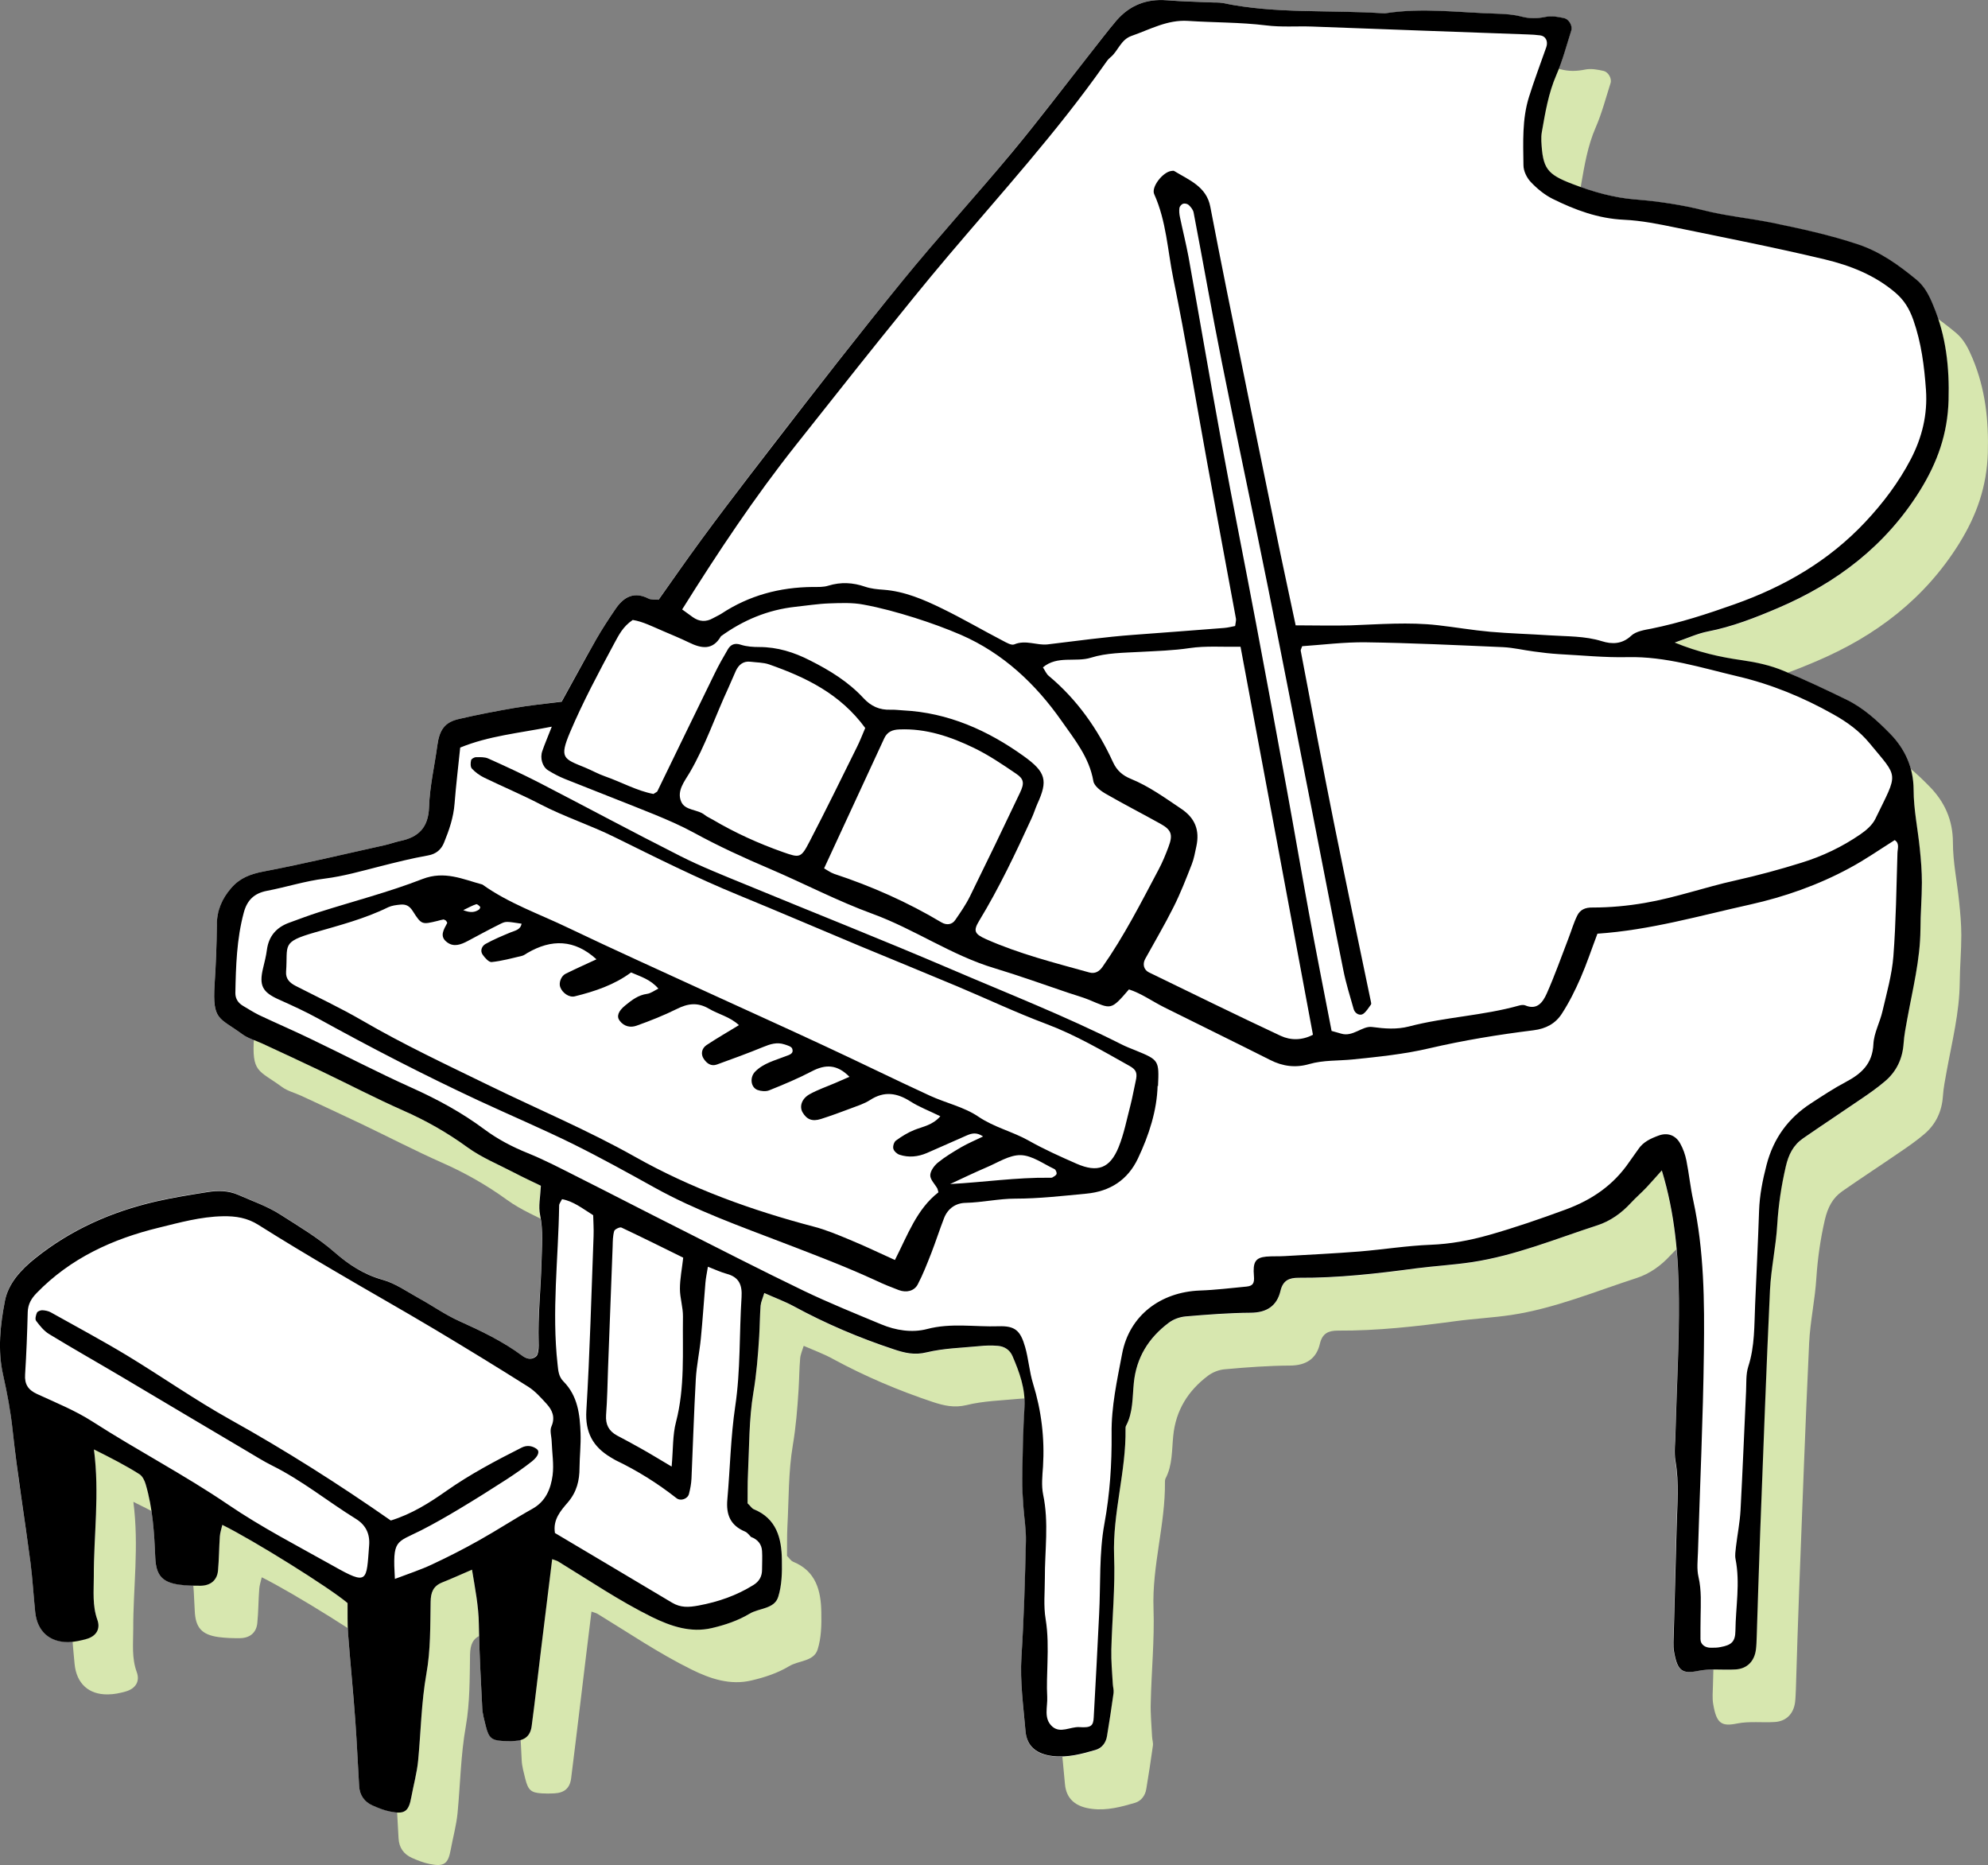
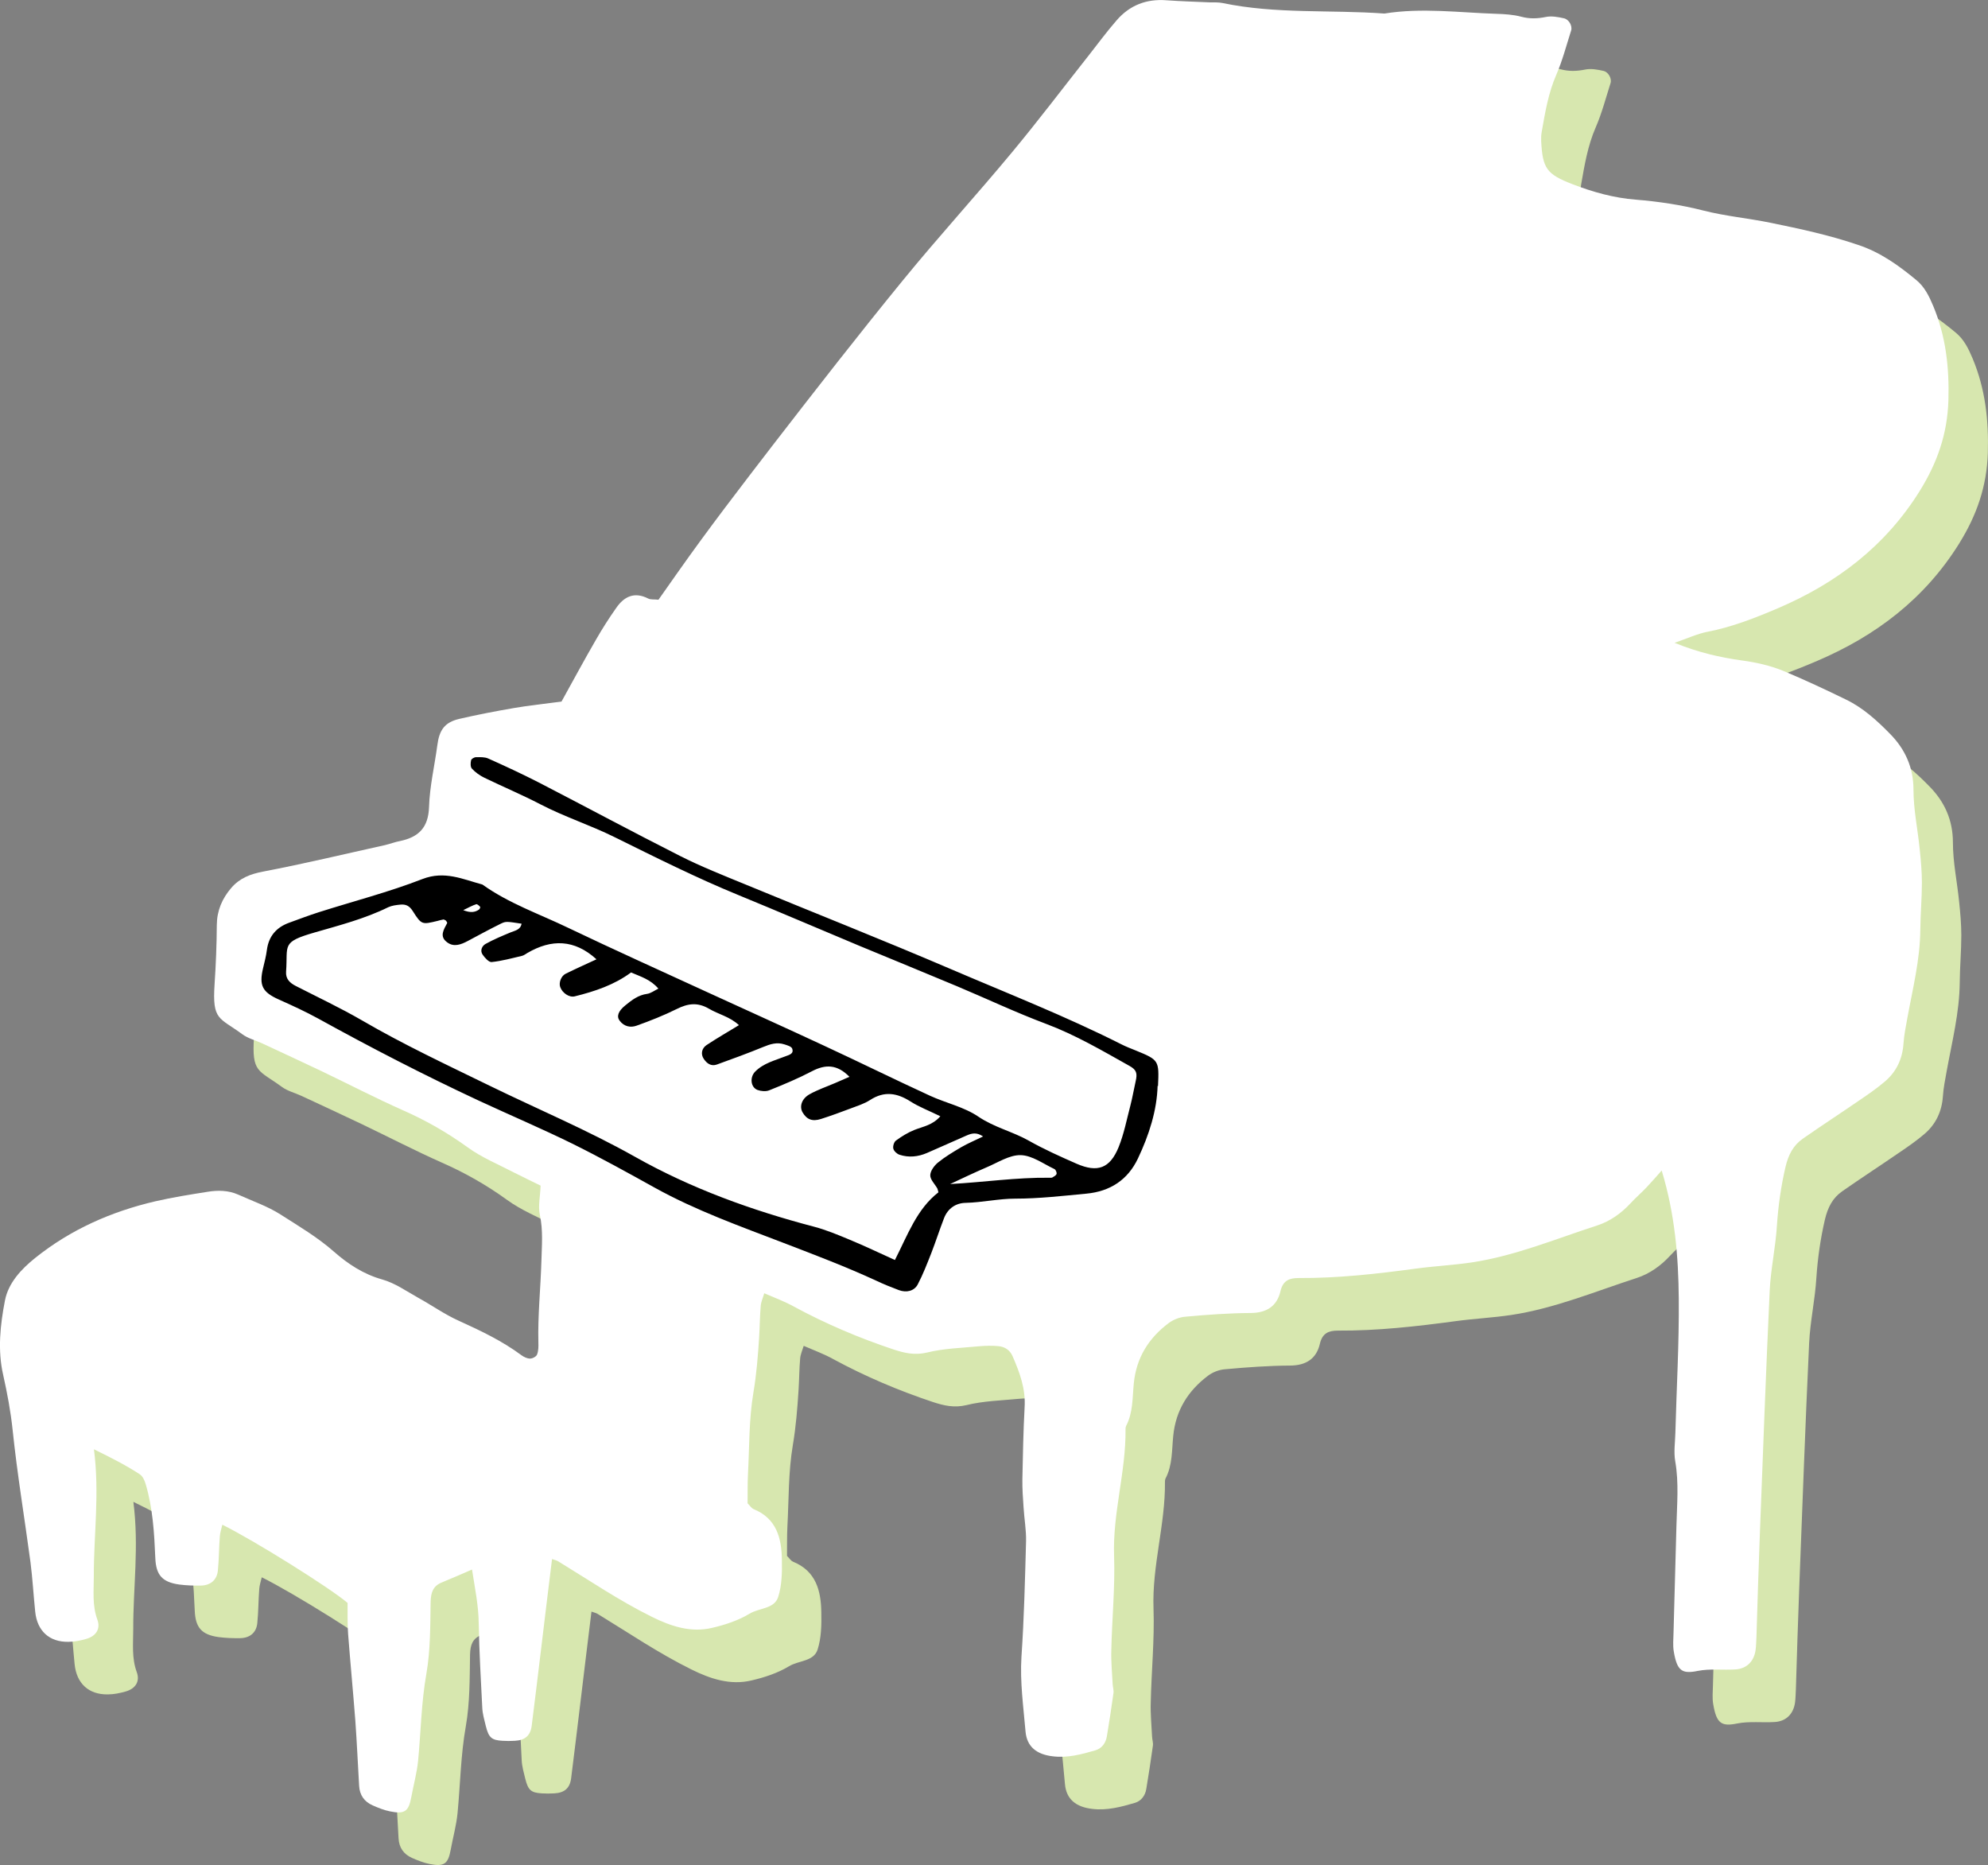
<svg xmlns="http://www.w3.org/2000/svg" id="b" viewBox="0 0 151.28 141.9">
  <rect x="0" y="0" width="151.28" height="141.9" fill="#808080" stroke="none" />
  <defs>
    <style>.d{fill:#fff;}.e{fill:#d7e7af;}</style>
  </defs>
  <g id="c">
    <g>
      <path class="e" d="M132.93,52.07c-.76,.15-1.49,.49-2.5,.84,1.82,.74,3.46,1.11,5.11,1.34,1.11,.15,2.18,.39,3.2,.81,1.6,.67,3.18,1.41,4.74,2.17,1.3,.63,2.36,1.6,3.35,2.61,1.14,1.16,1.78,2.55,1.78,4.26,0,1.5,.32,2.98,.47,4.48,.09,.86,.17,1.72,.17,2.59,0,1.19-.11,2.38-.12,3.57-.02,2.31-.59,4.53-1,6.79-.11,.62-.24,1.24-.28,1.87-.08,1.17-.54,2.15-1.43,2.9-.6,.51-1.25,.96-1.9,1.4-1.44,.99-2.9,1.94-4.32,2.93-.75,.52-1.11,1.24-1.33,2.16-.34,1.47-.55,2.94-.65,4.44-.1,1.66-.47,3.3-.55,4.95-.29,6.18-.51,12.36-.75,18.54-.1,2.61-.18,5.23-.26,7.84-.02,.32-.02,.64-.06,.95-.11,.88-.67,1.46-1.55,1.51-.94,.06-1.92-.07-2.84,.11-1.21,.25-1.59,.01-1.84-1.47-.08-.46-.03-.94-.02-1.42,.07-2.7,.15-5.39,.22-8.09,.04-1.66,.2-3.31-.09-4.97-.12-.69-.01-1.43,.01-2.14,.09-3.41,.29-6.82,.26-10.23-.03-3.21-.29-6.42-1.3-9.75-.47,.53-.82,.93-1.18,1.31-.38,.4-.8,.76-1.18,1.17-.71,.77-1.56,1.38-2.55,1.7-3.15,1.02-6.23,2.31-9.53,2.81-1.41,.21-2.83,.28-4.24,.47-2.97,.4-5.95,.74-8.96,.72-.7,0-1.18,.19-1.37,1-.26,1.13-1.04,1.65-2.25,1.66-1.66,.01-3.32,.13-4.96,.28-.45,.03-.94,.22-1.3,.49-1.52,1.14-2.46,2.64-2.65,4.58-.11,1.09-.05,2.23-.59,3.25-.03,.07-.04,.15-.04,.23,.04,3.25-.99,6.4-.87,9.67,.08,2.37-.16,4.76-.21,7.13-.03,.87,.06,1.74,.1,2.6,.01,.24,.1,.48,.06,.71-.15,1.09-.32,2.18-.5,3.27-.08,.51-.39,.92-.86,1.06-1.06,.31-2.13,.6-3.26,.46-1.21-.14-1.97-.72-2.07-1.89-.16-1.89-.43-3.76-.31-5.68,.2-2.92,.27-5.86,.35-8.79,.02-.86-.14-1.73-.19-2.59-.05-.71-.1-1.42-.09-2.13,.04-1.82,.07-3.65,.17-5.47,.09-1.4-.37-2.64-.91-3.88-.2-.48-.6-.74-1.11-.78-.47-.04-.95-.03-1.42,.01-1.34,.13-2.7,.16-3.99,.48-.93,.22-1.7,.04-2.53-.23-2.62-.87-5.16-1.95-7.6-3.27-.68-.38-1.42-.65-2.25-1.01-.12,.39-.25,.67-.27,.96-.07,.79-.07,1.58-.12,2.37-.09,1.42-.2,2.83-.44,4.24-.34,2.02-.3,4.11-.41,6.17-.04,.78-.02,1.57-.03,2.24,.22,.23,.31,.38,.45,.44,1.76,.71,2.14,2.22,2.16,3.87,.02,.94,0,1.93-.28,2.81-.29,.93-1.45,.83-2.18,1.28-.86,.52-1.87,.85-2.86,1.08-1.61,.38-3.12-.12-4.57-.84-2.49-1.23-4.78-2.79-7.14-4.23-.12-.07-.27-.1-.46-.17-.28,2.28-.56,4.55-.83,6.82-.24,1.96-.47,3.92-.72,5.88-.1,.74-.51,1.09-1.28,1.13-.32,.02-.64,.02-.95,0-.82-.05-1.04-.24-1.26-1.12-.11-.46-.25-.93-.27-1.4-.11-2.13-.23-4.26-.27-6.39-.01-1.35-.28-2.65-.51-4.12-.84,.36-1.55,.68-2.27,.97-.69,.27-.86,.76-.88,1.49-.03,1.82-.01,3.67-.32,5.45-.39,2.2-.42,4.41-.63,6.61-.09,.94-.35,1.86-.52,2.79-.2,1.09-.5,1.32-1.62,1.09-.45-.09-.9-.27-1.33-.46-.63-.28-.98-.78-1.02-1.48-.1-1.66-.17-3.31-.29-4.97-.17-2.2-.38-4.4-.55-6.6-.06-.79-.03-1.58-.04-2.35-1.34-1.15-7.17-4.79-9.53-5.95-.07,.31-.17,.59-.19,.88-.07,.87-.06,1.75-.15,2.61-.07,.71-.55,1.12-1.28,1.14-.56,.01-1.12-.01-1.66-.08-1.3-.18-1.77-.73-1.82-2.02-.08-1.89-.19-3.78-.73-5.61-.08-.29-.24-.63-.47-.77-1.04-.68-2.15-1.24-3.47-1.89,.44,3.4-.02,6.53-.01,9.67,0,1.11-.13,2.2,.27,3.29,.26,.71-.11,1.25-.82,1.46-.45,.13-.92,.23-1.39,.23-1.45,.02-2.37-.83-2.52-2.29-.13-1.26-.2-2.52-.36-3.77-.45-3.36-1.01-6.71-1.36-10.08-.15-1.42-.41-2.79-.72-4.18-.43-1.88-.22-3.81,.14-5.66,.26-1.33,1.23-2.37,2.3-3.23,2.71-2.17,5.8-3.53,9.15-4.31,1.31-.3,2.63-.51,3.96-.72,.78-.13,1.58-.12,2.33,.21,1.08,.49,2.23,.88,3.22,1.51,1.39,.89,2.82,1.73,4.08,2.84,1.06,.93,2.24,1.71,3.67,2.11,.96,.27,1.84,.89,2.73,1.39,1.04,.57,2.02,1.27,3.09,1.75,1.67,.76,3.3,1.53,4.78,2.63,.18,.13,.43,.25,.65,.25,.18,0,.47-.15,.53-.31,.11-.28,.11-.62,.1-.93-.05-2.06,.17-4.11,.23-6.16,.03-1.18,.14-2.36-.12-3.55-.14-.66,.03-1.38,.06-2.21-.62-.31-1.33-.64-2.03-1-1.19-.62-2.46-1.14-3.53-1.92-1.55-1.12-3.18-2.05-4.93-2.82-2.09-.93-4.13-1.99-6.2-2.98-1.5-.71-3-1.41-4.51-2.11-.5-.23-1.07-.37-1.5-.69-1.77-1.3-2.29-1.04-2.11-3.79,.1-1.5,.16-3.01,.17-4.52,.01-1.09,.4-2,1.09-2.81,.65-.76,1.46-1.07,2.46-1.26,3.1-.59,6.17-1.33,9.25-2.01,.39-.09,.76-.24,1.15-.31,1.41-.3,2.15-1.02,2.2-2.59s.42-3.12,.63-4.69c.15-1.17,.56-1.75,1.66-2.01,1.38-.32,2.78-.59,4.18-.83,1.16-.2,2.33-.32,3.61-.49,.86-1.55,1.72-3.15,2.63-4.72,.47-.82,.98-1.62,1.53-2.4,.6-.87,1.38-1.26,2.44-.72,.2,.1,.46,.05,.78,.09,.49-.69,.99-1.4,1.48-2.1,2.33-3.31,4.79-6.5,7.25-9.7,3.24-4.19,6.5-8.38,9.85-12.48,2.7-3.31,5.59-6.47,8.32-9.76,2.02-2.43,3.93-4.96,5.89-7.44,.68-.87,1.34-1.76,2.07-2.6,.99-1.15,2.27-1.65,3.8-1.53,1.11,.08,2.22,.11,3.33,.16,.31,0,.64-.01,.94,.05,4.07,.85,8.21,.5,12.31,.8,2.85-.46,5.69-.07,8.53,.02,.63,.02,1.28,.06,1.88,.22,.64,.17,1.23,.15,1.87,.02,.44-.09,.93,0,1.38,.1,.38,.08,.66,.58,.55,.93-.36,1.13-.66,2.29-1.13,3.37-.61,1.4-.85,2.87-1.11,4.35-.04,.23-.05,.46-.04,.69,.11,2.08,.4,2.52,2.4,3.29,1.54,.59,3.12,1.04,4.81,1.17,1.72,.14,3.46,.4,5.14,.83,1.69,.43,3.41,.58,5.11,.93,2.25,.46,4.48,.94,6.65,1.68,1.7,.56,3.1,1.57,4.44,2.68,.62,.51,.96,1.2,1.28,1.96,.97,2.32,1.23,4.69,1.16,7.19-.08,2.55-.84,4.73-2.18,6.89-2.62,4.21-6.35,7.03-10.8,8.93-1.71,.73-3.49,1.43-5.36,1.79Z" />
      <path class="d" d="M129.93,48.07c-.76,.15-1.49,.49-2.5,.84,1.82,.74,3.46,1.11,5.11,1.34,1.11,.15,2.18,.39,3.2,.81,1.6,.67,3.18,1.41,4.74,2.17,1.3,.63,2.36,1.6,3.35,2.61,1.14,1.16,1.78,2.55,1.78,4.26,0,1.5,.32,2.98,.47,4.48,.09,.86,.17,1.72,.17,2.59,0,1.19-.11,2.38-.12,3.57-.02,2.31-.59,4.53-1,6.79-.11,.62-.24,1.24-.28,1.87-.08,1.17-.54,2.15-1.43,2.9-.6,.51-1.25,.96-1.9,1.4-1.44,.99-2.9,1.94-4.32,2.93-.75,.52-1.11,1.24-1.33,2.16-.34,1.47-.55,2.94-.65,4.44-.1,1.66-.47,3.3-.55,4.95-.29,6.18-.51,12.36-.75,18.54-.1,2.61-.18,5.23-.26,7.84-.02,.32-.02,.64-.06,.95-.11,.88-.67,1.46-1.55,1.51-.94,.06-1.92-.07-2.84,.11-1.21,.25-1.59,.01-1.84-1.47-.08-.46-.03-.94-.02-1.42,.07-2.7,.15-5.39,.22-8.09,.04-1.66,.2-3.31-.09-4.97-.12-.69-.01-1.43,.01-2.14,.09-3.41,.29-6.82,.26-10.23-.03-3.21-.29-6.42-1.3-9.75-.47,.53-.82,.93-1.18,1.31-.38,.4-.8,.76-1.18,1.17-.71,.77-1.56,1.38-2.55,1.7-3.15,1.02-6.23,2.31-9.53,2.81-1.41,.21-2.83,.28-4.24,.47-2.97,.4-5.95,.74-8.96,.72-.7,0-1.18,.19-1.37,1-.26,1.13-1.04,1.65-2.25,1.66-1.66,.01-3.32,.13-4.96,.28-.45,.03-.94,.22-1.3,.49-1.52,1.14-2.46,2.64-2.65,4.58-.11,1.09-.05,2.23-.59,3.25-.03,.07-.04,.15-.04,.23,.04,3.25-.99,6.4-.87,9.67,.08,2.37-.16,4.76-.21,7.13-.03,.87,.06,1.74,.1,2.6,.01,.24,.1,.48,.06,.71-.15,1.09-.32,2.18-.5,3.27-.08,.51-.39,.92-.86,1.06-1.06,.31-2.13,.6-3.26,.46-1.21-.14-1.97-.72-2.07-1.89-.16-1.89-.43-3.76-.31-5.68,.2-2.92,.27-5.86,.35-8.79,.02-.86-.14-1.73-.19-2.59-.05-.71-.1-1.42-.09-2.13,.04-1.82,.07-3.65,.17-5.47,.09-1.4-.37-2.64-.91-3.88-.2-.48-.6-.74-1.11-.78-.47-.04-.95-.03-1.42,.01-1.34,.13-2.7,.16-3.99,.48-.93,.22-1.7,.04-2.53-.23-2.62-.87-5.16-1.95-7.6-3.27-.68-.38-1.42-.65-2.25-1.01-.12,.39-.25,.67-.27,.96-.07,.79-.07,1.58-.12,2.37-.09,1.42-.2,2.83-.44,4.24-.34,2.02-.3,4.11-.41,6.17-.04,.78-.02,1.57-.03,2.24,.22,.23,.31,.38,.45,.44,1.76,.71,2.14,2.22,2.16,3.87,.02,.94,0,1.93-.28,2.81-.29,.93-1.45,.83-2.18,1.28-.86,.52-1.87,.85-2.86,1.08-1.61,.38-3.12-.12-4.57-.84-2.49-1.23-4.78-2.79-7.14-4.23-.12-.07-.27-.1-.46-.17-.28,2.28-.56,4.55-.83,6.82-.24,1.96-.47,3.92-.72,5.88-.1,.74-.51,1.09-1.28,1.13-.32,.02-.64,.02-.95,0-.82-.05-1.04-.24-1.26-1.12-.11-.46-.25-.93-.27-1.4-.11-2.13-.23-4.26-.27-6.39-.01-1.35-.28-2.65-.51-4.12-.84,.36-1.55,.68-2.27,.97-.69,.27-.86,.76-.88,1.49-.03,1.82-.01,3.67-.32,5.45-.39,2.2-.42,4.41-.63,6.61-.09,.94-.35,1.86-.52,2.79-.2,1.09-.5,1.32-1.62,1.09-.45-.09-.9-.27-1.33-.46-.63-.28-.98-.78-1.02-1.48-.1-1.66-.17-3.31-.29-4.97-.17-2.2-.38-4.4-.55-6.6-.06-.79-.03-1.58-.04-2.35-1.34-1.15-7.17-4.79-9.53-5.95-.07,.31-.17,.59-.19,.88-.07,.87-.06,1.75-.15,2.61-.07,.71-.55,1.12-1.28,1.14-.56,.01-1.12-.01-1.66-.08-1.3-.18-1.77-.73-1.82-2.02-.08-1.89-.19-3.78-.73-5.61-.08-.29-.24-.63-.47-.77-1.04-.68-2.15-1.24-3.47-1.89,.44,3.4-.02,6.53-.01,9.67,0,1.11-.13,2.2,.27,3.29,.26,.71-.11,1.25-.82,1.46-.45,.13-.92,.23-1.39,.23-1.45,.02-2.37-.83-2.52-2.29-.13-1.26-.2-2.52-.36-3.77-.45-3.36-1.01-6.71-1.36-10.08-.15-1.42-.41-2.79-.72-4.18-.43-1.88-.22-3.81,.14-5.66,.26-1.33,1.23-2.37,2.3-3.23,2.71-2.17,5.8-3.53,9.15-4.31,1.31-.3,2.63-.51,3.96-.72,.78-.13,1.58-.12,2.33,.21,1.08,.49,2.23,.88,3.22,1.51,1.39,.89,2.82,1.73,4.08,2.84,1.06,.93,2.24,1.71,3.67,2.11,.96,.27,1.84,.89,2.73,1.39,1.04,.57,2.02,1.27,3.09,1.75,1.67,.76,3.3,1.53,4.78,2.63,.18,.13,.43,.25,.65,.25,.18,0,.47-.15,.53-.31,.11-.28,.11-.62,.1-.93-.05-2.06,.17-4.11,.23-6.16,.03-1.18,.14-2.36-.12-3.55-.14-.66,.03-1.38,.06-2.21-.62-.31-1.33-.64-2.03-1-1.19-.62-2.46-1.14-3.53-1.92-1.55-1.12-3.18-2.05-4.93-2.82-2.09-.93-4.13-1.99-6.2-2.98-1.5-.71-3-1.41-4.51-2.11-.5-.23-1.07-.37-1.5-.69-1.77-1.3-2.29-1.04-2.11-3.79,.1-1.5,.16-3.01,.17-4.52,.01-1.09,.4-2,1.09-2.81,.65-.76,1.46-1.07,2.46-1.26,3.1-.59,6.17-1.33,9.25-2.01,.39-.09,.76-.24,1.15-.31,1.41-.3,2.15-1.02,2.2-2.59s.42-3.12,.63-4.69c.15-1.17,.56-1.75,1.66-2.01,1.38-.32,2.78-.59,4.18-.83,1.16-.2,2.33-.32,3.61-.49,.86-1.55,1.72-3.15,2.63-4.72,.47-.82,.98-1.62,1.53-2.4,.6-.87,1.38-1.26,2.44-.72,.2,.1,.46,.05,.78,.09,.49-.69,.99-1.4,1.48-2.1,2.33-3.31,4.79-6.5,7.25-9.7,3.24-4.19,6.5-8.38,9.85-12.48,2.7-3.31,5.59-6.47,8.32-9.76,2.02-2.43,3.93-4.96,5.89-7.44,.68-.87,1.34-1.76,2.07-2.6,.99-1.15,2.27-1.65,3.8-1.53,1.11,.08,2.22,.11,3.33,.16,.31,0,.64-.01,.94,.05,4.07,.85,8.21,.5,12.31,.8,2.85-.46,5.69-.07,8.53,.02,.63,.02,1.28,.06,1.88,.22,.64,.17,1.23,.15,1.87,.02,.44-.09,.93,0,1.38,.1,.38,.08,.66,.58,.55,.93-.36,1.13-.66,2.29-1.13,3.37-.61,1.4-.85,2.87-1.11,4.35-.04,.23-.05,.46-.04,.69,.11,2.08,.4,2.52,2.4,3.29,1.54,.59,3.12,1.04,4.81,1.17,1.72,.14,3.46,.4,5.14,.83,1.69,.43,3.41,.58,5.11,.93,2.25,.46,4.48,.94,6.65,1.68,1.7,.56,3.1,1.57,4.44,2.68,.62,.51,.96,1.2,1.28,1.96,.97,2.32,1.23,4.69,1.16,7.19-.08,2.55-.84,4.73-2.18,6.89-2.62,4.21-6.35,7.03-10.8,8.93-1.71,.73-3.49,1.43-5.36,1.79Z" />
      <g>
-         <path d="M41.14,90.21c-.62-.3-1.33-.63-2.02-.99-1.19-.62-2.46-1.14-3.54-1.92-1.55-1.13-3.18-2.05-4.93-2.82-2.1-.93-4.13-1.99-6.2-2.98-1.5-.72-3.01-1.41-4.51-2.11-.5-.23-1.07-.38-1.5-.7-1.77-1.3-2.28-1.03-2.11-3.79,.1-1.5,.16-3.01,.17-4.52,0-1.09,.39-2,1.09-2.81,.65-.76,1.46-1.07,2.46-1.26,3.1-.59,6.17-1.33,9.25-2.01,.39-.09,.76-.23,1.14-.31,1.41-.29,2.16-1.02,2.21-2.59,.05-1.57,.42-3.12,.63-4.69,.16-1.18,.56-1.76,1.66-2.01,1.38-.32,2.78-.59,4.18-.83,1.16-.2,2.33-.32,3.62-.48,.86-1.55,1.72-3.15,2.62-4.73,.47-.82,.99-1.62,1.53-2.4,.61-.87,1.39-1.26,2.45-.72,.19,.1,.46,.06,.78,.09,.48-.69,.98-1.39,1.48-2.1,2.32-3.3,4.79-6.5,7.25-9.69,3.24-4.2,6.49-8.38,9.84-12.49,2.7-3.31,5.59-6.47,8.32-9.75,2.02-2.43,3.93-4.96,5.89-7.45,.69-.87,1.35-1.76,2.07-2.6,1-1.15,2.27-1.65,3.81-1.53,1.11,.09,2.22,.11,3.32,.16,.32,.02,.64-.01,.95,.05,4.07,.85,8.21,.5,12.31,.79,2.84-.46,5.69-.06,8.53,.02,.63,.02,1.27,.06,1.88,.22,.64,.17,1.23,.15,1.87,.02,.44-.09,.93,0,1.38,.1,.38,.08,.66,.59,.55,.94-.36,1.13-.66,2.29-1.13,3.37-.61,1.4-.85,2.87-1.11,4.35-.04,.23-.05,.46-.04,.69,.11,2.08,.4,2.52,2.4,3.28,1.55,.59,3.12,1.04,4.81,1.17,1.73,.14,3.46,.4,5.14,.82,1.69,.43,3.42,.59,5.12,.93,2.24,.46,4.47,.94,6.65,1.67,1.7,.57,3.09,1.58,4.44,2.69,.61,.51,.96,1.2,1.27,1.96,.97,2.32,1.23,4.69,1.16,7.19-.07,2.55-.84,4.73-2.18,6.89-2.62,4.21-6.35,7.03-10.8,8.93-1.71,.73-3.49,1.43-5.36,1.79-.76,.15-1.49,.49-2.5,.84,1.82,.74,3.46,1.11,5.11,1.34,1.11,.16,2.18,.39,3.2,.82,1.61,.67,3.18,1.41,4.74,2.17,1.3,.63,2.36,1.6,3.35,2.61,1.13,1.16,1.77,2.55,1.78,4.26,0,1.49,.32,2.98,.47,4.47,.09,.86,.16,1.73,.16,2.59,0,1.19-.11,2.38-.11,3.57-.02,2.31-.59,4.54-1,6.79-.11,.62-.24,1.24-.28,1.87-.08,1.17-.54,2.15-1.43,2.9-.6,.51-1.25,.96-1.9,1.4-1.43,.98-2.89,1.94-4.32,2.93-.75,.52-1.11,1.24-1.32,2.16-.34,1.47-.56,2.94-.65,4.45-.1,1.65-.47,3.29-.55,4.95-.29,6.18-.51,12.36-.75,18.54-.1,2.62-.17,5.23-.26,7.85-.01,.32-.02,.64-.06,.95-.11,.88-.67,1.46-1.55,1.51-.95,.06-1.92-.08-2.84,.11-1.22,.25-1.59,0-1.84-1.47-.08-.46-.03-.95-.02-1.42,.07-2.7,.15-5.39,.22-8.09,.04-1.66,.2-3.32-.09-4.98-.12-.69-.01-1.42,0-2.14,.09-3.41,.29-6.82,.26-10.23-.03-3.21-.29-6.43-1.3-9.75-.48,.53-.82,.93-1.18,1.31-.38,.4-.81,.77-1.18,1.17-.71,.77-1.56,1.38-2.55,1.7-3.15,1.02-6.23,2.3-9.54,2.8-1.4,.21-2.83,.29-4.23,.47-2.98,.4-5.96,.74-8.97,.72-.7,0-1.18,.19-1.37,1-.27,1.14-1.04,1.65-2.26,1.66-1.65,.01-3.31,.14-4.96,.28-.45,.04-.94,.22-1.29,.49-1.52,1.14-2.46,2.64-2.65,4.58-.11,1.1-.05,2.23-.59,3.25-.04,.07-.04,.15-.04,.23,.05,3.25-.99,6.4-.87,9.67,.09,2.37-.15,4.75-.21,7.13-.02,.87,.06,1.73,.11,2.6,.01,.23,.09,.48,.06,.7-.15,1.09-.32,2.19-.5,3.28-.08,.51-.39,.91-.86,1.05-1.06,.31-2.13,.6-3.27,.47-1.2-.14-1.97-.72-2.07-1.89-.16-1.89-.43-3.76-.31-5.68,.19-2.93,.27-5.86,.34-8.79,.02-.86-.13-1.73-.19-2.59-.05-.71-.1-1.42-.09-2.13,.03-1.82,.06-3.65,.17-5.47,.08-1.4-.38-2.65-.91-3.88-.2-.47-.61-.74-1.11-.78-.47-.04-.95-.03-1.42,.02-1.34,.13-2.7,.16-3.99,.47-.93,.23-1.69,.05-2.52-.23-2.63-.87-5.17-1.95-7.6-3.27-.68-.37-1.42-.64-2.25-1.01-.12,.4-.25,.67-.28,.96-.06,.79-.06,1.58-.11,2.38-.09,1.42-.2,2.82-.44,4.24-.34,2.02-.31,4.11-.41,6.17-.04,.78-.02,1.57-.03,2.25,.23,.22,.32,.38,.45,.44,1.76,.71,2.14,2.22,2.16,3.87,.02,.94,0,1.93-.28,2.81-.29,.93-1.45,.84-2.18,1.28-.86,.52-1.87,.86-2.86,1.09-1.61,.38-3.12-.13-4.57-.84-2.49-1.23-4.78-2.79-7.14-4.23-.12-.07-.27-.1-.45-.17-.28,2.28-.56,4.55-.84,6.82-.24,1.96-.46,3.92-.72,5.88-.1,.74-.51,1.09-1.28,1.13-.32,.02-.63,.01-.95,0-.82-.05-1.04-.24-1.26-1.12-.11-.46-.25-.93-.27-1.39-.11-2.13-.23-4.26-.26-6.4-.02-1.35-.28-2.65-.52-4.12-.84,.36-1.54,.68-2.27,.97-.69,.28-.87,.76-.88,1.49-.03,1.82,0,3.67-.32,5.45-.39,2.2-.42,4.41-.63,6.61-.09,.94-.35,1.86-.52,2.79-.2,1.09-.5,1.32-1.62,1.09-.46-.09-.9-.27-1.33-.46-.63-.28-.98-.79-1.02-1.48-.1-1.66-.17-3.31-.29-4.97-.16-2.2-.38-4.4-.55-6.61-.06-.79-.03-1.58-.04-2.34-1.34-1.15-7.17-4.79-9.53-5.95-.07,.31-.17,.59-.19,.88-.06,.87-.06,1.74-.14,2.61-.07,.71-.55,1.12-1.29,1.14-.55,0-1.11,0-1.66-.08-1.3-.18-1.76-.73-1.82-2.02-.08-1.89-.19-3.78-.73-5.61-.08-.28-.24-.62-.47-.77-1.05-.67-2.15-1.23-3.47-1.89,.44,3.4-.02,6.53-.01,9.68,0,1.1-.12,2.19,.27,3.28,.26,.72-.11,1.26-.82,1.46-.45,.13-.93,.23-1.39,.24-1.45,.01-2.37-.84-2.52-2.29-.13-1.26-.2-2.52-.36-3.77-.44-3.36-1-6.71-1.36-10.08-.15-1.42-.41-2.79-.72-4.18-.43-1.88-.22-3.81,.14-5.66,.26-1.32,1.23-2.37,2.31-3.23,2.71-2.17,5.79-3.53,9.15-4.31,1.3-.3,2.63-.51,3.95-.72,.79-.13,1.59-.12,2.34,.21,1.08,.48,2.23,.87,3.22,1.51,1.39,.89,2.82,1.73,4.09,2.84,1.06,.93,2.23,1.71,3.67,2.11,.97,.27,1.84,.89,2.74,1.39,1.04,.57,2.02,1.27,3.09,1.75,1.66,.75,3.3,1.53,4.77,2.62,.18,.14,.43,.26,.65,.25,.19,0,.48-.15,.53-.31,.11-.28,.11-.62,.1-.93-.06-2.06,.17-4.1,.22-6.15,.03-1.18,.14-2.36-.11-3.55-.14-.66,.02-1.38,.06-2.22Zm16.03,26.74l.03,.04c-.17-.16-.31-.38-.51-.46-1.11-.47-1.45-1.28-1.34-2.46,.21-2.36,.25-4.72,.6-7.08,.41-2.73,.3-5.53,.48-8.29,.06-.93-.19-1.53-1.13-1.78-.44-.12-.87-.32-1.43-.54-.08,.49-.16,.86-.19,1.23-.12,1.42-.21,2.84-.35,4.25-.1,1.02-.32,2.03-.38,3.05-.14,2.53-.22,5.06-.33,7.59-.02,.39-.09,.78-.19,1.16-.09,.38-.63,.58-.95,.33-1.44-1.13-2.97-2.09-4.62-2.88-.14-.07-.27-.16-.41-.24-1.33-.8-1.93-1.89-1.83-3.54,.27-4.43,.38-8.86,.55-13.29,.02-.54-.02-1.08-.03-1.58-.83-.52-1.5-1.06-2.37-1.22-.1,.2-.22,.34-.22,.48-.06,4.03-.57,8.05-.12,12.09,.05,.48,.08,.93,.45,1.3,1.09,1.1,1.25,2.52,1.3,3.95,.03,.87-.07,1.74-.08,2.61,0,.98-.21,1.84-.88,2.63-.54,.63-1.16,1.31-.99,2.34,2.95,1.76,5.94,3.52,8.91,5.3,.66,.39,1.25,.36,2.01,.22,1.51-.28,2.89-.76,4.18-1.56,.45-.28,.66-.66,.66-1.17,0-.48,.03-.95,0-1.42-.03-.52-.33-.87-.81-1.06ZM98.58,47.58c1.54,0,2.88,.04,4.22,0,2.2-.08,4.41-.26,6.61-.01,1.33,.15,2.65,.38,3.99,.5,1.5,.13,3.01,.17,4.51,.27,1.34,.09,2.68,.04,4,.45,.74,.23,1.52,.24,2.22-.42,.36-.34,1.01-.44,1.54-.54,2.17-.44,4.26-1.12,6.34-1.86,3.78-1.34,7.15-3.29,9.93-6.25,1.37-1.46,2.55-3.03,3.47-4.79,.85-1.64,1.28-3.38,1.15-5.26-.13-1.81-.35-3.58-.96-5.32-.31-.87-.7-1.52-1.4-2.11-1.56-1.32-3.41-2.04-5.32-2.5-3.76-.9-7.55-1.64-11.34-2.42-1.31-.27-2.64-.54-3.97-.6-1.96-.09-3.72-.75-5.42-1.59-.62-.31-1.19-.78-1.67-1.29-.3-.32-.55-.83-.55-1.27-.02-1.74-.11-3.5,.42-5.19,.4-1.28,.88-2.54,1.32-3.8,.15-.44-.05-.84-.47-.89-.31-.04-.63-.06-.95-.07-5.47-.2-10.93-.39-16.4-.6-1.17-.04-2.34,.06-3.52-.09-1.96-.24-3.96-.21-5.93-.34-1.57-.1-2.88,.65-4.29,1.14-.85,.3-1.02,1.17-1.63,1.65-.18,.14-.31,.36-.45,.55-3.61,5.12-7.82,9.75-11.86,14.52-1.79,2.11-3.52,4.27-5.26,6.43-2.13,2.65-4.23,5.33-6.35,7.99-3.14,3.96-5.94,8.17-8.65,12.5,.3,.22,.55,.4,.8,.58,.5,.36,1.02,.39,1.56,.08,.21-.12,.43-.21,.63-.34,2.11-1.39,4.44-2.01,6.96-2.03,.39,0,.81,.02,1.18-.1,.95-.29,1.86-.24,2.79,.08,.44,.15,.93,.2,1.4,.23,1.61,.12,3.07,.75,4.48,1.44,1.56,.76,3.06,1.64,4.6,2.44,.27,.14,.65,.37,.87,.28,.87-.37,1.72,.09,2.53,0,2.19-.26,4.38-.57,6.58-.73,2.28-.17,4.56-.34,6.84-.52,.3-.02,.59-.1,.86-.15,.03-.26,.09-.43,.06-.57-.73-3.96-1.47-7.91-2.19-11.87-.85-4.66-1.62-9.33-2.57-13.97-.44-2.15-.53-4.39-1.46-6.45-.24-.54,.65-1.67,1.29-1.76,.08-.01,.18-.03,.23,0,1.13,.69,2.46,1.18,2.75,2.72,.42,2.17,.84,4.34,1.28,6.51,1.22,6.04,2.45,12.07,3.69,18.11,.47,2.32,.98,4.63,1.52,7.2Zm-56.65,7.72c-2.49,.49-4.73,.69-6.91,1.58-.15,1.46-.32,2.86-.43,4.27-.08,1.04-.41,2.01-.8,2.96-.21,.52-.59,.87-1.23,.98-1.24,.22-2.47,.53-3.69,.84-1.38,.35-2.73,.74-4.16,.92-1.48,.18-2.93,.65-4.4,.93-.98,.19-1.51,.72-1.76,1.66-.54,2.01-.6,4.07-.64,6.12,0,.43,.21,.75,.58,.97,.41,.24,.81,.5,1.24,.71,1.29,.61,2.6,1.17,3.88,1.79,2.57,1.23,5.09,2.55,7.69,3.72,1.96,.88,3.83,1.89,5.55,3.17,1.02,.76,2.13,1.34,3.32,1.82,1.31,.53,2.58,1.2,3.85,1.84,2.47,1.24,4.93,2.52,7.4,3.76,3.25,1.64,6.48,3.3,9.76,4.88,1.92,.92,3.9,1.72,5.87,2.54,1.12,.47,2.36,.66,3.5,.36,1.82-.48,3.63-.15,5.44-.21,1.25-.04,1.66,.32,2.02,1.58,.26,.91,.32,1.87,.6,2.78,.64,2.06,.89,4.16,.76,6.31-.05,.71-.13,1.45,.01,2.14,.45,2.13,.12,4.26,.13,6.39,0,1.03-.11,2.08,.06,3.08,.18,1.11,.17,2.2,.14,3.31-.02,.87-.07,1.75-.02,2.61,.04,.76-.3,1.65,.39,2.26,.62,.54,1.36,0,2.06,.04,.88,.06,1.06-.09,1.09-.75,.15-2.61,.28-5.22,.41-7.83,.12-2.3-.01-4.64,.4-6.88,.42-2.29,.57-4.56,.55-6.85-.03-2.09,.42-4.09,.8-6.1,.55-2.91,2.93-4.7,5.93-4.81,1.18-.04,2.36-.19,3.54-.3,.48-.05,.61-.25,.56-.81-.09-1.05,.11-1.39,.94-1.47,.47-.04,.95-.01,1.42-.04,1.89-.11,3.79-.2,5.68-.35,1.81-.15,3.6-.44,5.41-.51,1.52-.06,2.97-.33,4.42-.74,1.98-.56,3.92-1.23,5.85-1.94,2.01-.74,3.64-1.86,4.84-3.62,.22-.33,.47-.64,.69-.97,.37-.56,.95-.82,1.55-1.04,.65-.24,1.27-.05,1.63,.59,.23,.4,.39,.86,.48,1.31,.2,1,.3,2.03,.52,3.03,.83,3.81,.86,7.69,.81,11.55-.06,5.07-.3,10.14-.45,15.21-.02,.63-.1,1.29,.04,1.89,.24,1.03,.17,2.05,.16,3.07,0,.55-.02,1.11-.01,1.66,0,.41,.35,.67,.81,.66,.24,0,.48,0,.71-.05,.84-.15,1.13-.41,1.14-1.24,.02-1.82,.37-3.63,.01-5.45-.06-.3,0-.62,.03-.93,.11-.94,.3-1.87,.35-2.81,.16-3.01,.28-6.02,.42-9.03,.03-.63-.02-1.3,.17-1.89,.5-1.54,.45-3.13,.52-4.71,.1-2.38,.22-4.75,.3-7.13,.04-1.2,.27-2.34,.57-3.5,.53-2.03,1.66-3.57,3.39-4.69,.86-.56,1.72-1.13,2.63-1.61,1.19-.63,2.04-1.38,2.11-2.89,.04-.84,.5-1.66,.69-2.5,.32-1.38,.72-2.77,.83-4.17,.2-2.61,.23-5.23,.31-7.84,0-.34,.19-.76-.21-1.01-1.16,.73-2.26,1.5-3.44,2.13-2.38,1.29-4.95,2.19-7.55,2.77-3.84,.85-7.63,1.95-11.63,2.22-.44,1.16-.81,2.28-1.28,3.36-.41,.94-.87,1.87-1.43,2.73-.48,.74-1.19,1.14-2.16,1.26-2.66,.33-5.3,.76-7.92,1.37-1.91,.45-3.89,.65-5.85,.85-1.1,.11-2.21,.04-3.29,.35-1.03,.3-2.01,.18-2.97-.31-2.68-1.35-5.38-2.67-8.07-4.01-.9-.45-1.74-1.06-2.68-1.36-1.4,1.63-1.34,1.5-3.04,.79-.51-.21-1.05-.35-1.57-.53-1.87-.63-3.72-1.3-5.61-1.87-3.28-.98-6.09-2.97-9.29-4.14-2.66-.97-5.19-2.3-7.81-3.42-1.97-.84-3.9-1.72-5.78-2.75-.97-.53-1.99-.97-3.01-1.39-2.27-.92-4.56-1.8-6.83-2.71-.44-.18-.86-.4-1.26-.65-.44-.27-.63-.94-.44-1.47,.17-.5,.38-.98,.72-1.85Zm57.16-6.13c-.07,.2-.12,.28-.11,.34,.83,4.34,1.64,8.68,2.51,13.01,.92,4.57,1.88,9.12,2.83,13.69,.02,.08,.04,.18,0,.23-.18,.24-.34,.52-.57,.69-.25,.19-.64,0-.74-.35-.28-.99-.59-1.97-.79-2.98-.83-4.1-1.61-8.22-2.42-12.32-1.1-5.58-2.18-11.16-3.3-16.74-1.15-5.73-2.38-11.44-3.52-17.17-.76-3.79-1.42-7.6-2.15-11.4-.04-.21-.21-.42-.37-.57-.09-.09-.3-.14-.43-.1-.12,.04-.26,.2-.28,.32-.03,.23-.01,.47,.04,.7,.21,1.01,.46,2,.65,3.01,.85,4.74,1.66,9.49,2.53,14.23,.84,4.58,1.76,9.15,2.62,13.72,.79,4.19,1.57,8.38,2.33,12.57,.57,3.11,1.1,6.22,1.67,9.33,.56,3.02,1.15,6.03,1.74,9.06,.27,.08,.49,.13,.71,.2,.91,.29,1.62-.6,2.37-.5,.96,.13,1.88,.2,2.81-.04,2.75-.72,5.63-.82,8.37-1.59,.15-.04,.33-.07,.46-.02,.93,.4,1.36-.25,1.65-.89,.61-1.37,1.11-2.79,1.65-4.19,.23-.59,.4-1.2,.68-1.76,.22-.43,.59-.61,1.16-.6,1.33,0,2.65-.12,3.98-.35,2.34-.4,4.58-1.2,6.89-1.71,1.69-.38,3.37-.83,5.03-1.35,1.59-.49,3.1-1.21,4.48-2.16,.44-.3,.9-.7,1.13-1.16,1.76-3.63,1.81-3.05-.44-5.78-.77-.93-1.71-1.61-2.77-2.2-2.29-1.29-4.71-2.28-7.26-2.88-2.76-.65-5.48-1.53-8.38-1.46-1.74,.04-3.48-.14-5.23-.23-.63-.04-1.26-.11-1.89-.2-.78-.1-1.56-.29-2.34-.33-3.49-.15-6.97-.32-10.46-.37-1.64-.02-3.28,.19-4.87,.3ZM30.06,120.13c1.05-.4,1.95-.69,2.8-1.09,1.22-.57,2.42-1.18,3.59-1.84,1.38-.77,2.7-1.64,4.08-2.41,1.01-.57,1.38-1.52,1.52-2.53,.11-.84-.04-1.72-.07-2.59-.01-.38-.16-.82-.02-1.13,.31-.71,.07-1.25-.37-1.73-.42-.46-.86-.96-1.38-1.29-2.34-1.48-4.7-2.92-7.07-4.34-2.58-1.54-5.2-3.01-7.79-4.54-1.91-1.12-3.81-2.26-5.68-3.44-.85-.54-1.73-.68-2.71-.66-1.68,.03-3.29,.48-4.88,.87-3.5,.85-6.72,2.32-9.29,4.97-.41,.42-.66,.85-.68,1.45-.04,1.58-.1,3.17-.2,4.75-.05,.74,.23,1.17,.9,1.48,1.43,.66,2.92,1.26,4.24,2.11,3.39,2.18,6.97,4.04,10.31,6.31,2.54,1.73,5.3,3.15,7.99,4.66,2.67,1.51,2.53,1.19,2.74-1.56,.07-.88-.26-1.55-1-2.01-2.15-1.33-4.12-2.94-6.4-4.07-.64-.32-1.24-.7-1.85-1.06-3.2-1.89-6.39-3.79-9.59-5.69-1.84-1.09-3.7-2.14-5.52-3.25-.39-.24-.7-.63-.98-1-.1-.13-.02-.43,.06-.62,.04-.1,.26-.19,.4-.19,.23,.01,.48,.06,.67,.17,1.93,1.08,3.89,2.13,5.78,3.27,2.64,1.6,5.17,3.38,7.86,4.88,4.22,2.35,8.28,4.93,12.22,7.68,1.58-.49,2.92-1.33,4.21-2.24,1.82-1.28,3.77-2.31,5.75-3.31,.36-.18,.76-.16,1.12,.09,.27,.18,.17,.55-.34,.96-.62,.49-1.27,.94-1.93,1.37-1.19,.77-2.4,1.53-3.62,2.26-.95,.57-1.91,1.12-2.89,1.62-1.93,.97-2.17,.66-1.99,3.7Zm19.68-59.73c.16-.11,.25-.14,.28-.19,1.45-2.98,2.89-5.96,4.35-8.94,.31-.64,.66-1.26,1.02-1.87,.22-.37,.53-.5,1-.34,.44,.14,.93,.17,1.39,.17,1.38,0,2.65,.4,3.86,1.02,1.49,.75,2.91,1.62,4.05,2.85,.59,.64,1.24,.93,2.08,.9,.32-.01,.63,.03,.95,.05,3.44,.17,6.46,1.53,9.18,3.48,1.7,1.22,1.85,1.86,1.04,3.63-.16,.36-.27,.74-.44,1.1-1.22,2.66-2.47,5.3-3.99,7.8-.46,.76-.36,1,.51,1.39,2.54,1.13,5.21,1.8,7.87,2.54,.43,.12,.76-.07,1.01-.43,1.64-2.34,2.93-4.88,4.26-7.39,.3-.56,.54-1.15,.76-1.74,.35-.92,.22-1.29-.61-1.75-1.38-.77-2.79-1.49-4.16-2.28-.39-.22-.89-.6-.95-.97-.31-1.81-1.44-3.18-2.42-4.58-1.97-2.81-4.44-5.14-7.64-6.54-1.16-.5-2.35-.93-3.55-1.31-1.28-.4-2.57-.76-3.89-1-.84-.16-1.73-.12-2.6-.09-.86,.03-1.72,.17-2.58,.26-2.09,.23-3.96,1.01-5.66,2.24-.63,1.1-1.5,.93-2.44,.47-.64-.31-1.3-.58-1.95-.86-.78-.33-1.55-.73-2.32-.85-.75,.5-1.06,1.15-1.4,1.77-1.19,2.22-2.38,4.44-3.37,6.77-.83,1.97-.51,2.02,1.14,2.69,.51,.21,1,.49,1.52,.67,1.26,.44,2.44,1.11,3.69,1.34Zm29.63-9.61c.17,.26,.26,.49,.43,.63,2.16,1.8,3.74,4.05,4.9,6.58,.3,.65,.75,1.01,1.33,1.25,1.4,.57,2.61,1.45,3.86,2.29,1.06,.71,1.41,1.64,1.15,2.85-.1,.46-.18,.94-.35,1.37-.43,1.1-.86,2.21-1.39,3.26-.67,1.34-1.44,2.64-2.16,3.95-.21,.39-.1,.82,.28,1.01,3.34,1.62,6.67,3.26,10.03,4.83,.77,.36,1.64,.35,2.46-.08-1.85-9.93-3.68-19.75-5.51-29.52-1.38,.02-2.65-.08-3.87,.1-1.26,.19-2.51,.22-3.77,.29-1.26,.07-2.56,.07-3.74,.44-1.18,.37-2.56-.19-3.66,.74Zm-16.66,15.28c.22,.12,.48,.32,.77,.42,2.85,.94,5.58,2.15,8.16,3.69,.39,.23,.81,.18,1.05-.18,.4-.58,.81-1.17,1.12-1.8,1.29-2.62,2.56-5.25,3.81-7.89,.34-.71,.3-1.04-.28-1.43-1.04-.71-2.09-1.42-3.22-1.97-1.78-.86-3.65-1.5-5.69-1.41-.52,.02-.91,.18-1.14,.67-1.52,3.28-3.04,6.56-4.58,9.9Zm3.13-10.68c-1.91-2.61-4.53-3.86-7.32-4.84-.44-.15-.93-.14-1.4-.2-.55-.07-.9,.22-1.12,.68-.2,.43-.37,.87-.57,1.3-1,2.15-1.75,4.41-2.95,6.46-.39,.66-.99,1.38-.65,2.19,.29,.71,1.24,.58,1.79,1.02,.18,.15,.41,.24,.61,.36,1.71,1.01,3.5,1.82,5.37,2.48,1.26,.44,1.35,.46,2.01-.82,1.24-2.38,2.42-4.8,3.61-7.2,.21-.42,.38-.86,.63-1.45Zm-14.73,56.19c.12-1.35,.07-2.4,.33-3.38,.69-2.65,.49-5.35,.53-8.03,.01-.7-.23-1.41-.23-2.11,0-.77,.16-1.54,.25-2.37-1.58-.78-3.13-1.55-4.7-2.29-.12-.06-.51,.13-.55,.26-.11,.37-.11,.78-.12,1.17-.12,3.09-.23,6.18-.35,9.27-.04,1.19-.06,2.38-.15,3.56-.05,.73,.21,1.22,.83,1.56,.62,.33,1.25,.66,1.86,1.01,.68,.38,1.34,.79,2.29,1.35Z" />
        <path d="M88.09,82.61c-.05,1.87-.65,3.75-1.5,5.54-.77,1.62-2.11,2.5-3.92,2.67-1.8,.17-3.6,.38-5.42,.38-1.24,0-2.5,.29-3.76,.32-.75,.01-1.36,.42-1.65,1.16-.34,.88-.63,1.78-.97,2.66-.32,.81-.63,1.62-1.03,2.38-.27,.52-.87,.65-1.44,.44-.59-.22-1.18-.46-1.75-.73-2.3-1.06-4.65-1.95-7.02-2.86-3.31-1.27-6.68-2.47-9.8-4.2-2.07-1.15-4.15-2.3-6.27-3.35-2.34-1.15-4.74-2.17-7.11-3.27-4.16-1.94-8.23-4.04-12.25-6.26-.97-.53-1.97-.99-2.98-1.44-1.25-.56-1.52-1.06-1.2-2.39,.11-.46,.23-.92,.29-1.39,.14-1.05,.73-1.72,1.71-2.07,.74-.27,1.48-.55,2.23-.79,2.64-.84,5.33-1.53,7.9-2.53,1.69-.65,3.07,.02,4.56,.42,2.01,1.44,4.34,2.24,6.54,3.3,3.49,1.67,7.03,3.26,10.55,4.88,2.94,1.35,5.9,2.68,8.84,4.05,2.72,1.26,5.41,2.59,8.13,3.84,1.22,.56,2.59,.85,3.68,1.59,1.21,.82,2.6,1.13,3.84,1.83,1.17,.66,2.4,1.21,3.63,1.75,1.6,.7,2.54,.36,3.2-1.25,.41-1.01,.62-2.11,.9-3.18,.16-.61,.26-1.23,.4-1.84,.14-.61,.07-.87-.47-1.17-2.07-1.16-4.11-2.36-6.35-3.2-2.29-.86-4.51-1.91-6.77-2.86-2.48-1.04-4.96-2.05-7.44-3.08-3.06-1.28-6.11-2.59-9.18-3.85-3.22-1.32-6.33-2.88-9.45-4.42-1.84-.91-3.8-1.54-5.63-2.49-1.4-.73-2.86-1.34-4.28-2.03-.35-.17-.68-.41-.94-.69-.12-.13-.11-.43-.06-.64,.02-.1,.24-.23,.38-.23,.31,0,.65-.02,.92,.1,1.3,.58,2.59,1.18,3.86,1.83,3.58,1.85,7.13,3.76,10.73,5.58,1.62,.82,3.32,1.49,5,2.18,5.18,2.14,10.4,4.2,15.56,6.41,4.36,1.87,8.78,3.6,13.02,5.74,.35,.18,.72,.32,1.09,.47,1.79,.73,1.8,.76,1.71,2.73Zm-16.52,2.33c-.87-.43-1.62-.71-2.28-1.13-1.03-.66-2-.81-3.07-.12-.46,.3-1,.46-1.52,.66-.74,.28-1.48,.55-2.23,.79-.66,.21-1.08,.04-1.4-.51-.25-.44-.07-1.04,.55-1.38,.61-.34,1.29-.57,1.94-.85,.34-.15,.69-.3,1.08-.47-.94-.96-1.83-.96-2.86-.42-1.05,.55-2.15,1.01-3.25,1.45-.25,.1-.62,.07-.89-.03-.53-.21-.59-.97-.18-1.39,.64-.65,1.5-.85,2.31-1.17,.29-.11,.66-.19,.51-.59-.06-.16-.38-.25-.6-.32-.56-.18-1.07-.02-1.6,.2-1.17,.48-2.35,.91-3.54,1.34-.43,.15-.76-.09-.99-.44-.23-.34-.17-.78,.21-1.04,.77-.51,1.58-.98,2.47-1.52-.68-.64-1.55-.82-2.28-1.25-.87-.51-1.61-.4-2.45,.02-.99,.49-2.02,.9-3.06,1.27-.44,.16-.94,.08-1.28-.37-.26-.33-.12-.74,.43-1.18,.49-.4,.98-.78,1.65-.87,.28-.04,.54-.24,.86-.4-.6-.7-1.34-.91-2.08-1.23-1.26,.94-2.75,1.44-4.29,1.82-.42,.1-.94-.26-1.1-.71-.12-.33,.07-.84,.41-1.01,.77-.38,1.55-.73,2.35-1.1-1.68-1.53-3.43-1.55-5.26-.48-.14,.08-.27,.19-.42,.22-.76,.18-1.53,.39-2.3,.47-.21,.02-.51-.32-.68-.56-.22-.31-.05-.67,.22-.82,.61-.34,1.26-.61,1.91-.88,.35-.14,.75-.2,.83-.66-1.14-.17-1.19-.19-1.58,0-.85,.42-1.68,.87-2.52,1.32-.51,.27-1.05,.48-1.56,.1-.62-.45-.26-.97,0-1.47,.02-.03-.06-.12-.09-.18-.07-.03-.13-.09-.19-.09-.15,.02-.3,.07-.46,.11-1.17,.28-1.21,.31-1.88-.75-.26-.41-.54-.53-.95-.49-.31,.03-.64,.07-.92,.2-1.79,.88-3.7,1.37-5.6,1.92-2.57,.74-2.02,.95-2.17,2.98-.04,.56,.29,.86,.74,1.09,1.68,.86,3.4,1.67,5.04,2.62,3.14,1.83,6.43,3.37,9.69,4.96,3.69,1.8,7.48,3.39,11.07,5.41,4.29,2.42,8.89,4.08,13.65,5.33,.91,.24,1.79,.61,2.66,.97,1.16,.48,2.29,1.02,3.48,1.56,.97-1.9,1.66-3.87,3.31-5.15-.04-.15-.05-.23-.08-.29-.19-.34-.54-.67-.54-1,0-.33,.3-.74,.58-.97,.54-.44,1.16-.81,1.77-1.17,.52-.3,1.07-.53,1.67-.82-.49-.34-.87-.24-1.24-.08-1.01,.44-2.02,.9-3.04,1.34-.68,.29-1.38,.36-2.08,.13-.19-.06-.42-.27-.47-.46-.05-.18,.05-.51,.2-.62,.44-.32,.91-.61,1.41-.81,.65-.26,1.37-.35,1.97-1.04Zm.73,5.15c2.58-.14,5.05-.51,7.55-.48,.08,0,.17,.01,.23-.02,.12-.07,.29-.16,.32-.27,.03-.1-.06-.32-.16-.37-.85-.4-1.7-1.04-2.57-1.06-.86-.02-1.74,.57-2.6,.93-.93,.4-1.85,.84-2.77,1.27Zm-37.05-20.84c.54,.21,.88,.18,1.21-.05,.05-.04,.1-.18,.08-.2-.08-.09-.22-.22-.3-.2-.29,.09-.55,.24-.99,.45Z" />
      </g>
    </g>
  </g>
</svg>